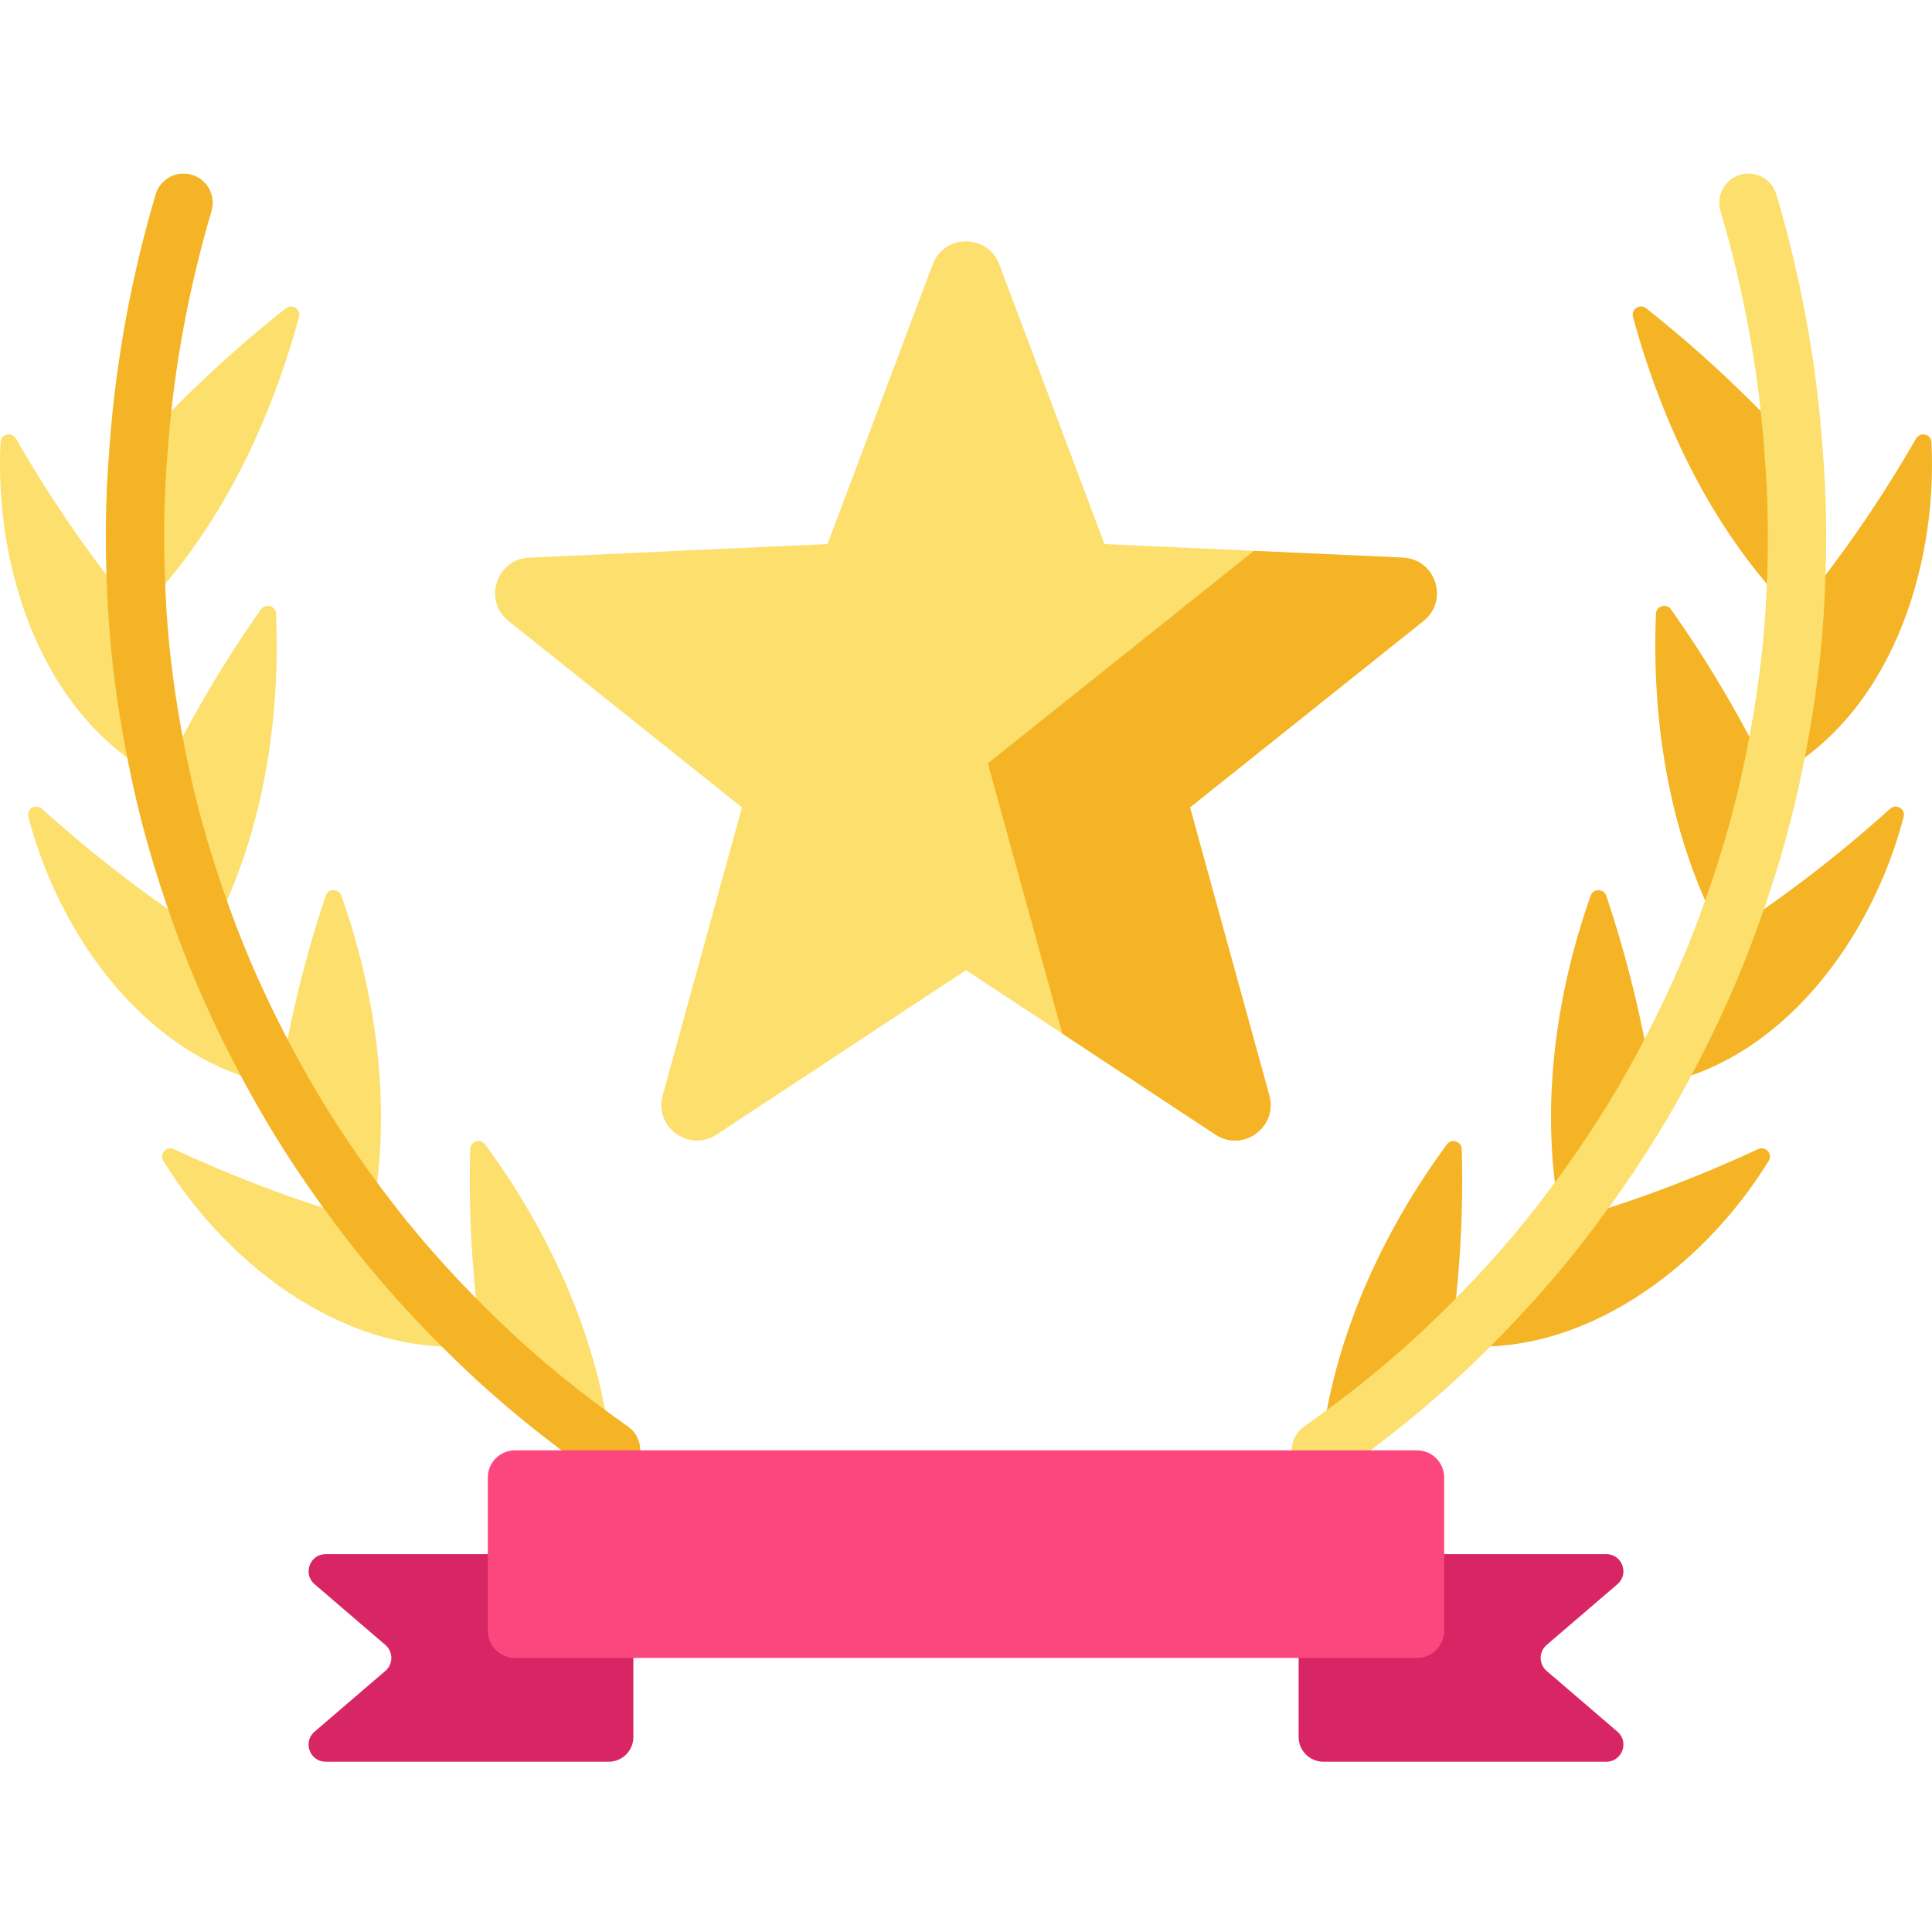
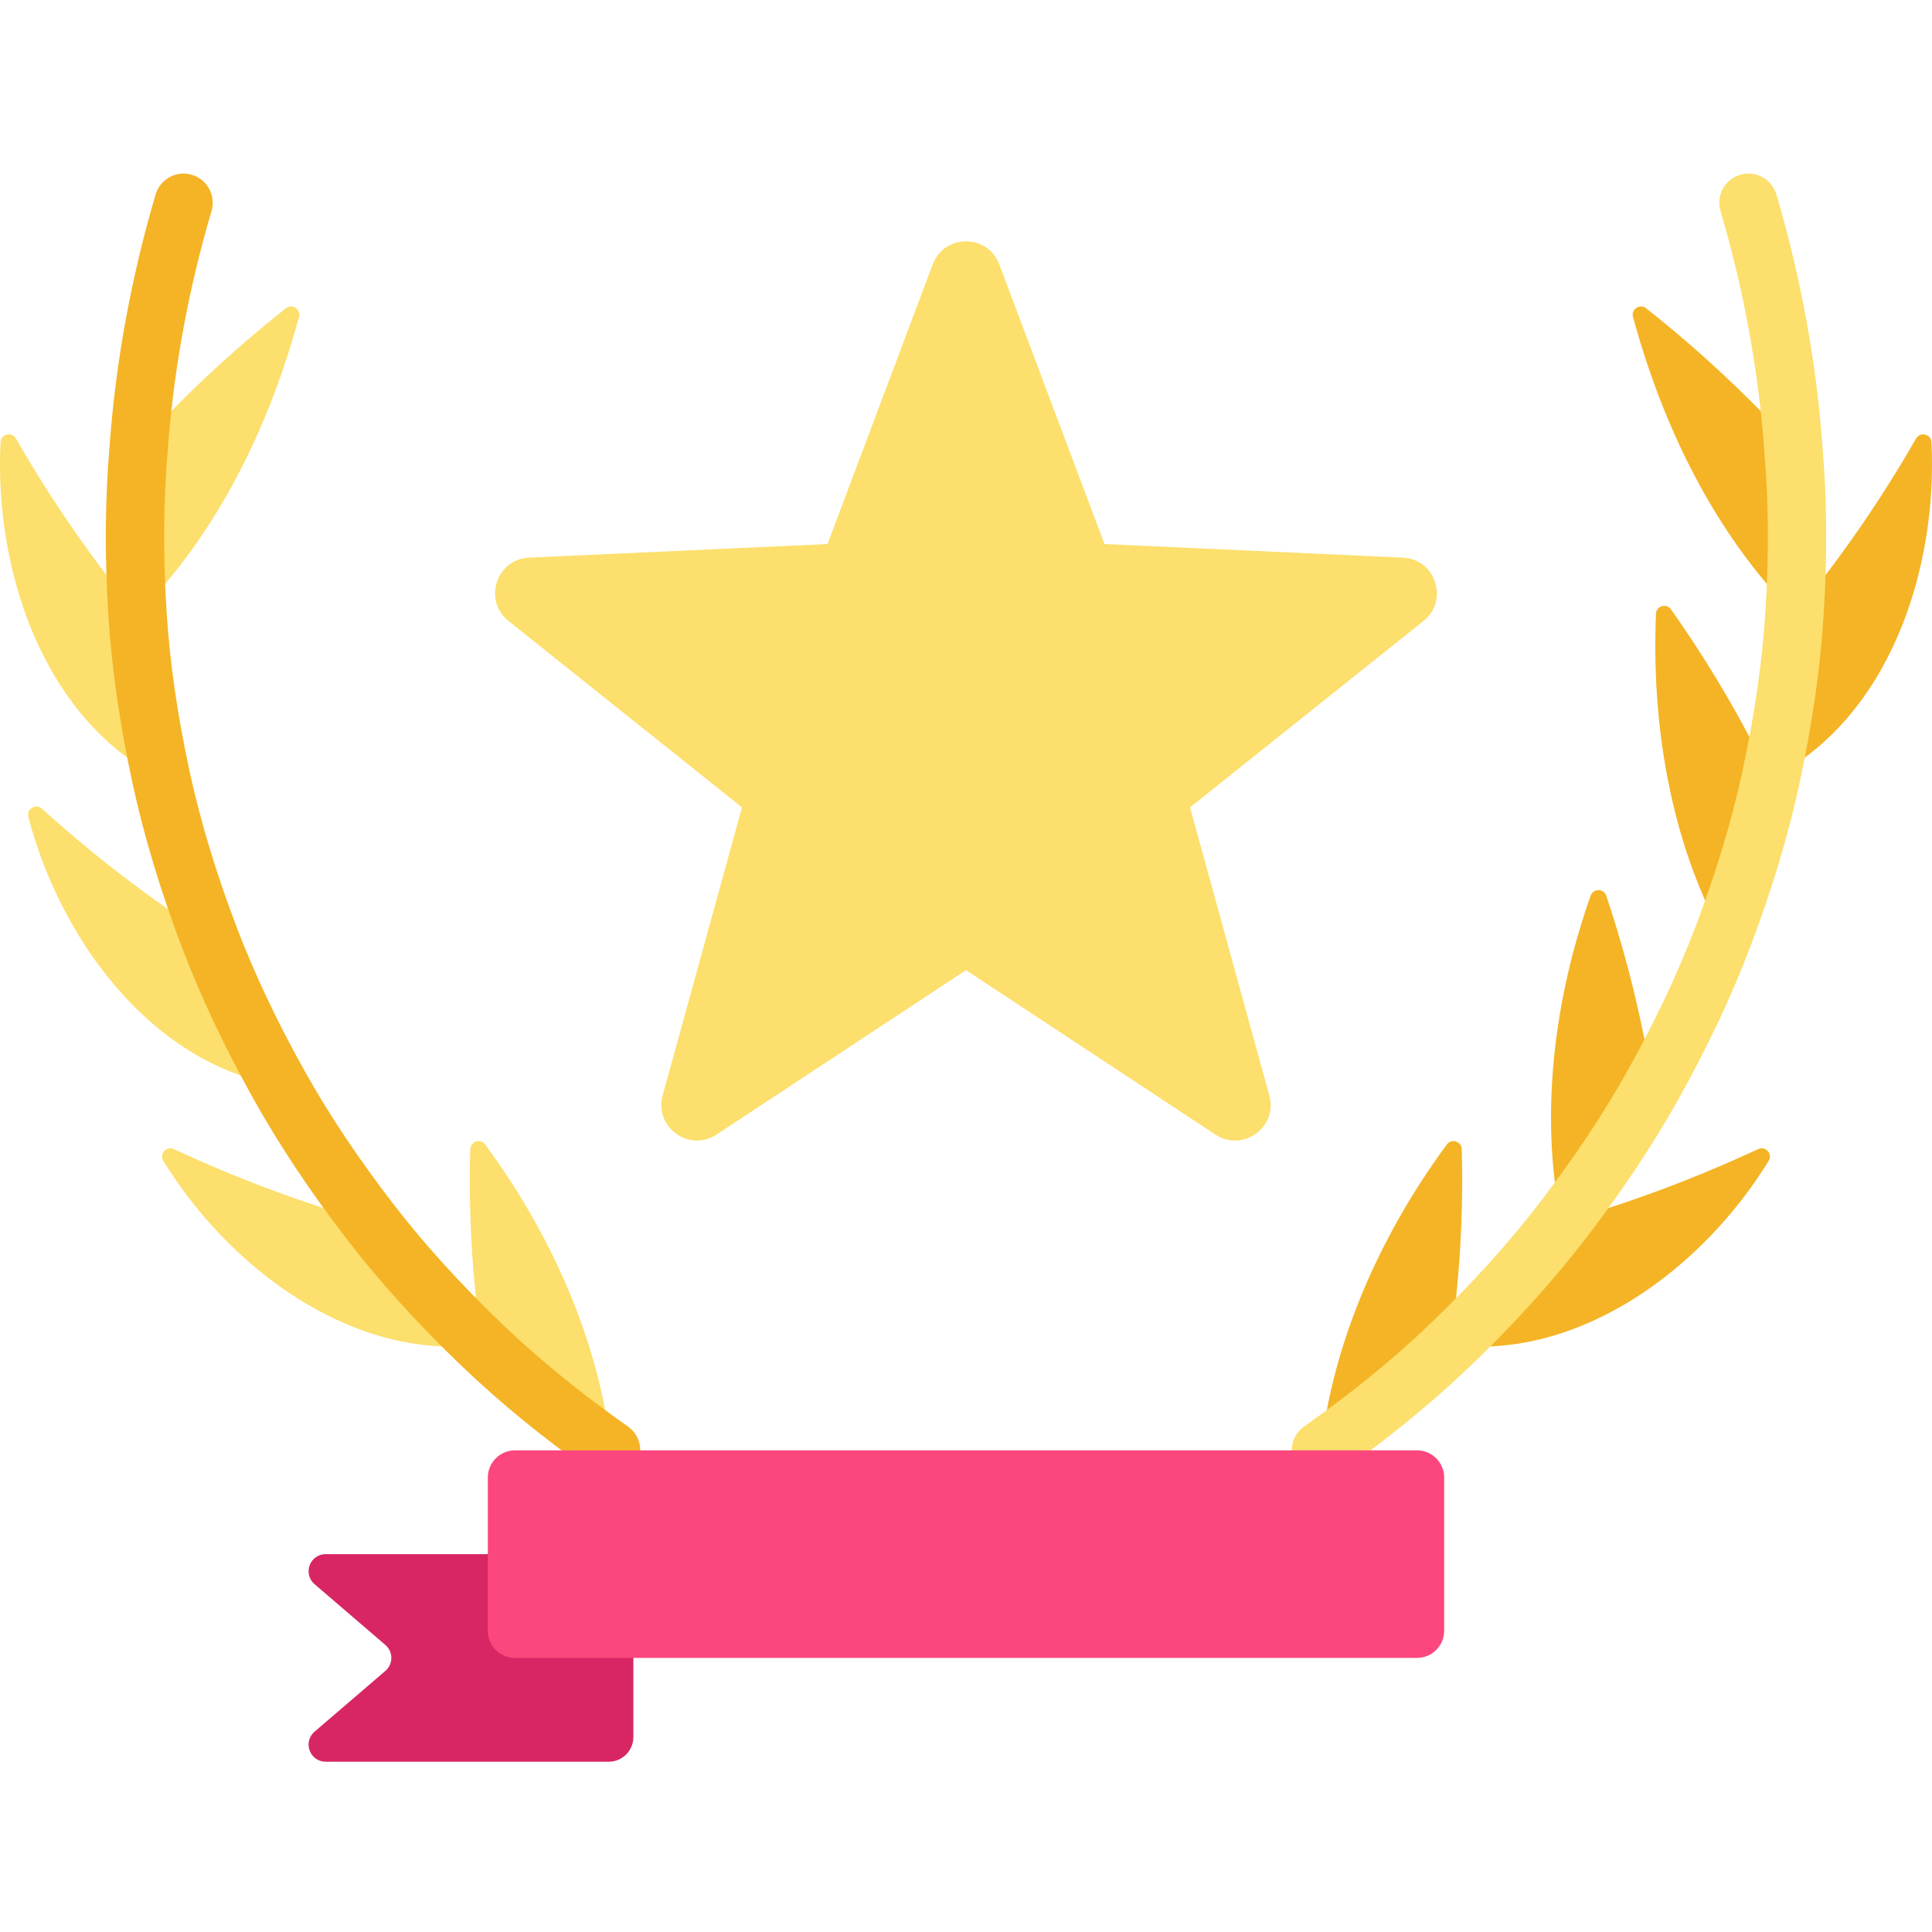
<svg xmlns="http://www.w3.org/2000/svg" height="512pt" viewBox="0 -46 512 512" width="512pt">
  <g fill="#fcdf6c">
    <path d="m36.82 71.992c12.164-13.273 24.914-25.215 38.949-36.301 1.648-1.305 4.027.258 3.477 2.285-7.867 28.914-21.613 57.492-42.805 78.734-.953-14.871-.965-29.867.379-44.719zm0 0" />
    <path d="m36.441 116.723c-12.234-14.766-22.746-30.027-32.219-46.508-1.082-1.883-3.965-1.211-4.074.961-1.707 33.754 11.191 73.254 42.613 89.184-3.133-14.355-5.387-28.965-6.32-43.637zm0 0" />
-     <path d="m42.758 160.348c7.699-15.84 16.32-30.578 26.418-44.863 1.199-1.695 3.887-.918 3.973 1.152 1.234 29.16-3.77 59.984-17.742 85.582-5.18-13.625-9.547-27.621-12.648-41.871zm0 0" />
    <path d="m55.41 202.23c-15.887-10.211-30.398-21.375-44.316-33.91-1.609-1.449-4.125.062-3.582 2.152 8.387 32.242 32.367 65.332 66.508 71.176-7.098-12.676-13.453-25.828-18.609-39.418zm0 0" />
-     <path d="m74.016 241.637c2.781-17.281 6.762-33.766 12.305-50.25.656-1.961 3.441-1.996 4.133-.047 9.688 27.355 13.613 58.219 7.77 86.582-8.887-11.5-17.109-23.59-24.207-36.285zm0 0" />
    <path d="m98.227 277.93c-18.105-5.129-35.215-11.543-52.16-19.41-1.957-.906-3.918 1.27-2.789 3.109 17.418 28.41 50.035 53.008 84.387 48.766-10.547-10.102-20.512-20.895-29.438-32.465zm0 0" />
    <path d="m127.656 310.387c-2.473-17.41-3.52-34.395-3.035-51.852.059-2.066 2.711-2.914 3.941-1.25 17.348 23.523 30.293 52.098 33.391 81.066-12.066-8.48-23.648-17.746-34.297-27.965zm0 0" />
  </g>
  <path d="m475.18 71.992c-12.164-13.273-24.914-25.215-38.949-36.301-1.648-1.305-4.027.258-3.473 2.285 7.867 28.914 21.609 57.492 42.801 78.734.953-14.871.965-29.867-.379-44.719zm0 0" fill="#f4b425" />
  <path d="m475.559 116.723c12.234-14.766 22.746-30.027 32.219-46.508 1.082-1.883 3.965-1.211 4.074.961 1.707 33.754-11.188 73.254-42.613 89.184 3.133-14.355 5.391-28.965 6.32-43.637zm0 0" fill="#f4b425" />
  <path d="m469.242 160.348c-7.699-15.84-16.316-30.578-26.418-44.863-1.199-1.695-3.887-.918-3.973 1.152-1.23 29.16 3.773 59.984 17.742 85.582 5.18-13.625 9.547-27.621 12.648-41.871zm0 0" fill="#f4b425" />
-   <path d="m456.59 202.23c15.887-10.211 30.398-21.375 44.316-33.91 1.609-1.449 4.125.062 3.582 2.152-8.387 32.242-32.367 65.332-66.508 71.176 7.098-12.676 13.453-25.828 18.609-39.418zm0 0" fill="#f4b425" />
-   <path d="m437.984 241.637c-2.781-17.281-6.762-33.766-12.305-50.25-.656-1.961-3.441-1.996-4.133-.047-9.688 27.355-13.613 58.219-7.77 86.582 8.891-11.5 17.109-23.59 24.207-36.285zm0 0" fill="#f4b425" />
+   <path d="m437.984 241.637c-2.781-17.281-6.762-33.766-12.305-50.25-.656-1.961-3.441-1.996-4.133-.047-9.688 27.355-13.613 58.219-7.77 86.582 8.891-11.5 17.109-23.59 24.207-36.285z" fill="#f4b425" />
  <path d="m413.773 277.93c18.109-5.129 35.215-11.543 52.16-19.41 1.957-.906 3.918 1.27 2.789 3.109-17.418 28.41-50.035 53.008-84.387 48.766 10.547-10.102 20.512-20.895 29.438-32.465zm0 0" fill="#f4b425" />
  <path d="m384.344 310.387c2.473-17.41 3.52-34.395 3.035-51.852-.059-2.066-2.711-2.914-3.941-1.25-17.348 23.523-30.293 52.098-33.391 81.066 12.066-8.48 23.648-17.746 34.297-27.965zm0 0" fill="#f4b425" />
-   <path d="m425.688 420.875h-74.992c-3.613 0-6.547-2.93-6.547-6.543v-48.469h81.539c4.199 0 6.137 5.227 2.949 7.965l-18.766 16.105c-2.105 1.805-2.105 5.062 0 6.871l18.766 16.105c3.188 2.738 1.254 7.965-2.949 7.965zm0 0" fill="#d82665" />
  <path d="m86.312 420.875h74.992c3.617 0 6.547-2.93 6.547-6.543v-48.469h-81.539c-4.199 0-6.137 5.227-2.949 7.965l18.766 16.105c2.105 1.805 2.105 5.062 0 6.871l-18.766 16.105c-3.188 2.738-1.254 7.965 2.949 7.965zm0 0" fill="#d82665" />
  <path d="m264.824 24.07 27.867 74.109 79.09 3.602c8.695.395 12.258 11.355 5.453 16.785l-61.867 49.402 21.016 76.332c2.309 8.391-7.012 15.164-14.281 10.375l-66.102-43.574-66.102 43.574c-7.27 4.789-16.59-1.98-14.281-10.375l21.016-76.332-61.867-49.402c-6.801-5.43-3.242-16.391 5.453-16.785l79.09-3.602 27.867-74.105c3.062-8.148 14.586-8.148 17.648-.004zm0 0" fill="#fcdf6c" />
-   <path d="m371.781 101.781-39.465-1.797-70.52 56.309 19.719 71.629 40.586 26.754c7.27 4.789 16.59-1.98 14.281-10.375l-21.016-76.332 61.867-49.402c6.805-5.43 3.242-16.391-5.453-16.785zm0 0" fill="#f4b425" />
  <path d="m166.395 332.027c-12.453-8.746-23.68-17.898-33.375-27.199-.004-.004-.008-.008-.012-.012-10.883-10.43-20.531-21.062-28.664-31.605v-.004c-.004 0-.008-.004-.008-.008-9.18-11.883-17.113-23.77-23.578-35.332 0 0 0 0 0-.004-7.336-13.098-13.43-26.004-18.121-38.363-.004-.008-.004-.02-.008-.027-5.355-14.082-9.496-27.789-12.316-40.742 0-.008 0-.012-.004-.02-3.238-14.84-5.309-29.125-6.156-42.457 0-.012 0-.023 0-.035-.984-15.367-.863-30.012.363-43.527.023-.246.031-.488.031-.727 1.629-20.828 5.5-41.699 11.508-62.047 1.207-4.094-1.129-8.391-5.223-9.598-4.09-1.211-8.391 1.129-9.598 5.219-6.402 21.688-10.496 43.945-12.164 66.156-.012.16-.02.32-.023.48-1.223 14.059-1.328 29.203-.316 45.027v.008c.895 14.105 3.074 29.168 6.477 44.766 0 .004 0 .008.004.012 2.98 13.707 7.344 28.168 12.973 42.973.004.016.008.027.016.039 4.953 13.055 11.363 26.637 19.055 40.379.008.008.012.02.016.027 6.836 12.227 15.195 24.758 24.836 37.238l.004.004v.004c8.602 11.145 18.762 22.352 30.195 33.309.004.004.004.004.008.008.004 0 .004.004.004.004h.004c10.258 9.844 22.098 19.5 35.191 28.699 1.348.949 2.898 1.402 4.434 1.402 2.434 0 4.824-1.145 6.328-3.285 2.453-3.488 1.613-8.305-1.879-10.762zm0 0" fill="#f4b425" />
  <path d="m483.27 117.18c1.012-15.816.906-30.953-.316-45.008-.004-.16-.012-.316-.023-.477-1.668-22.207-5.762-44.465-12.164-66.152-1.207-4.094-5.504-6.434-9.598-5.223-4.094 1.207-6.434 5.504-5.223 9.598 6.008 20.348 9.875 41.211 11.508 62.027 0 .246.008.496.031.746 1.223 13.504 1.348 28.129.367 43.473-.004.023-.004.047-.004.07-.848 13.336-2.918 27.621-6.152 42.461-.004.004-.004.008-.004.012-2.816 12.957-6.961 26.672-12.316 40.762-.004.008-.008.012-.008.02-4.688 12.359-10.781 25.262-18.109 38.352-.008.008-.012.02-.02.027-6.461 11.559-14.391 23.445-23.57 35.328-.004.004-.008.012-.012.016-8.133 10.543-17.777 21.176-28.664 31.609-.004.004-.012.008-.016.012-9.695 9.301-20.922 18.449-33.371 27.199-3.492 2.453-4.332 7.273-1.879 10.762 1.504 2.141 3.898 3.285 6.328 3.285 1.535 0 3.086-.453 4.434-1.402 13.094-9.199 24.934-18.855 35.191-28.699h.004l.004-.004c0-.004.004-.004.008-.008 11.43-10.953 21.586-22.156 30.18-33.293.008-.008.012-.016.02-.023 9.641-12.48 17.992-25 24.824-37.219 0 0 0-.004.004-.004 7.707-13.766 14.129-27.375 19.094-40.457 0-.004.004-.012.008-.02 5.625-14.801 9.988-29.254 12.969-42.957.004-.02.008-.039.012-.059 3.395-15.574 5.57-30.621 6.465-44.719 0-.016 0-.023 0-.035zm0 0" fill="#fcdf6c" />
  <path d="m375.527 393.367h-239.055c-3.973 0-7.191-3.219-7.191-7.191v-40.625c0-3.973 3.219-7.195 7.191-7.195h239.055c3.973 0 7.191 3.223 7.191 7.195v40.625c0 3.973-3.219 7.191-7.191 7.191zm0 0" fill="#fc477e" />
</svg>